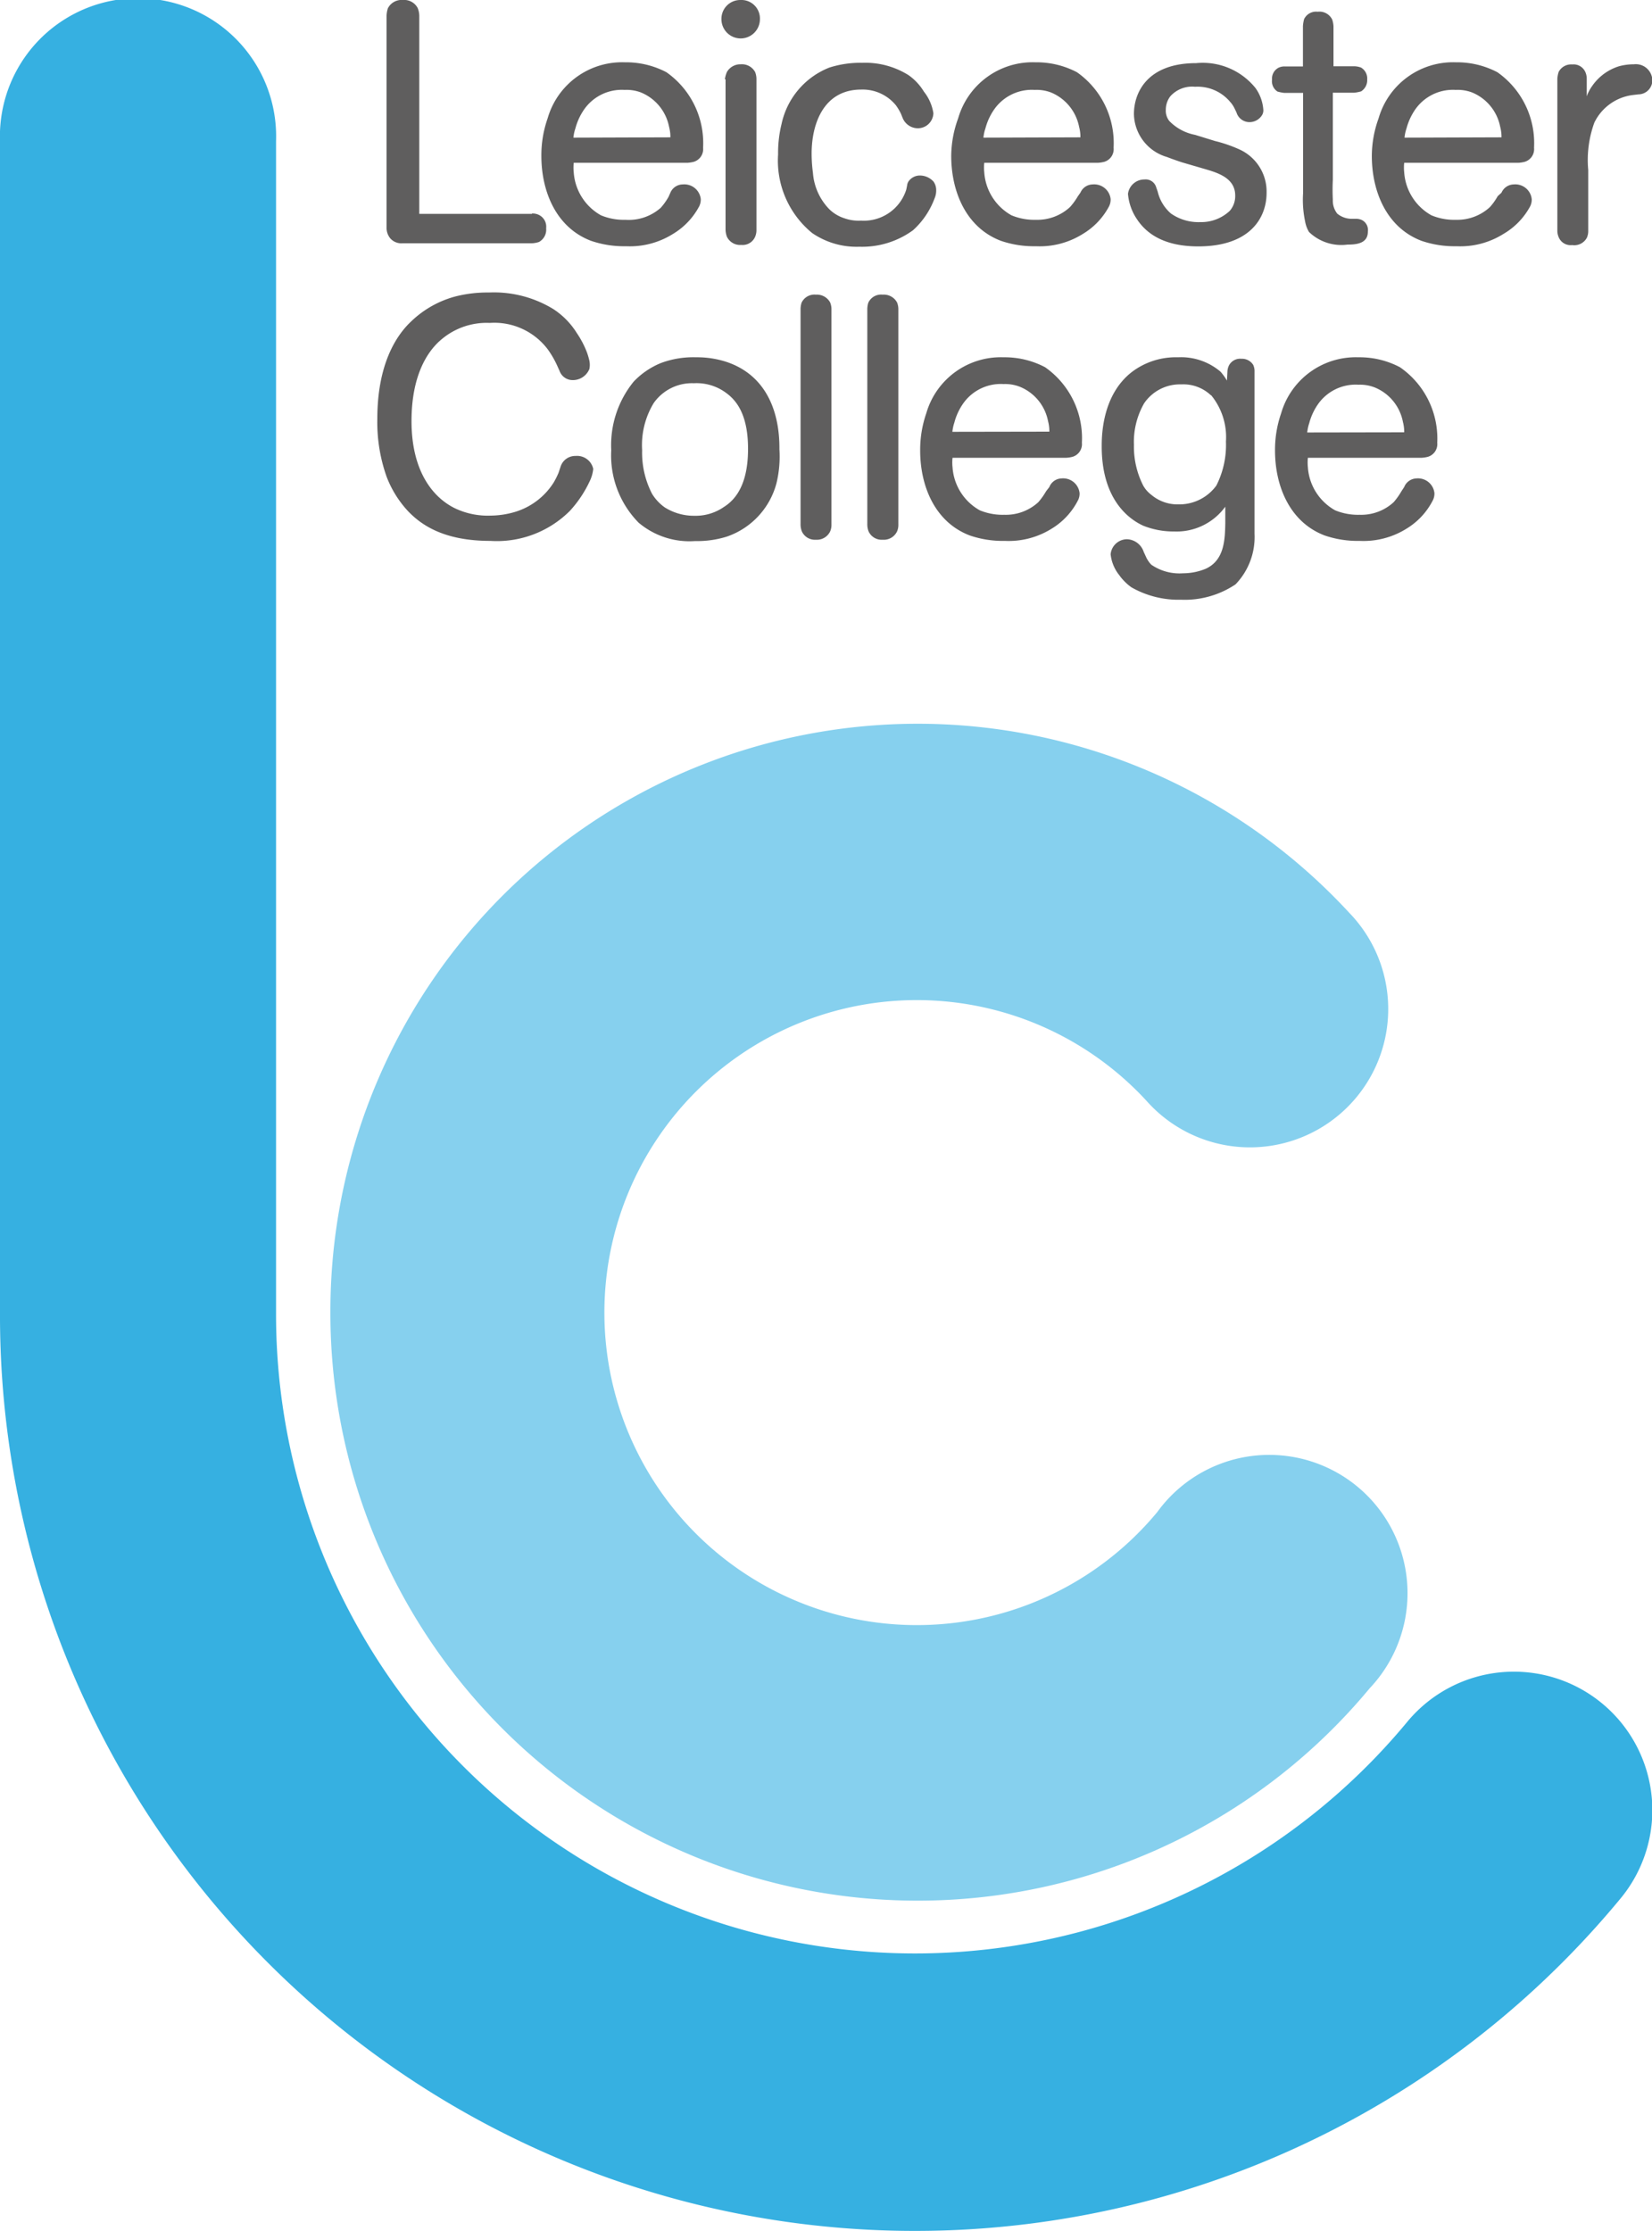
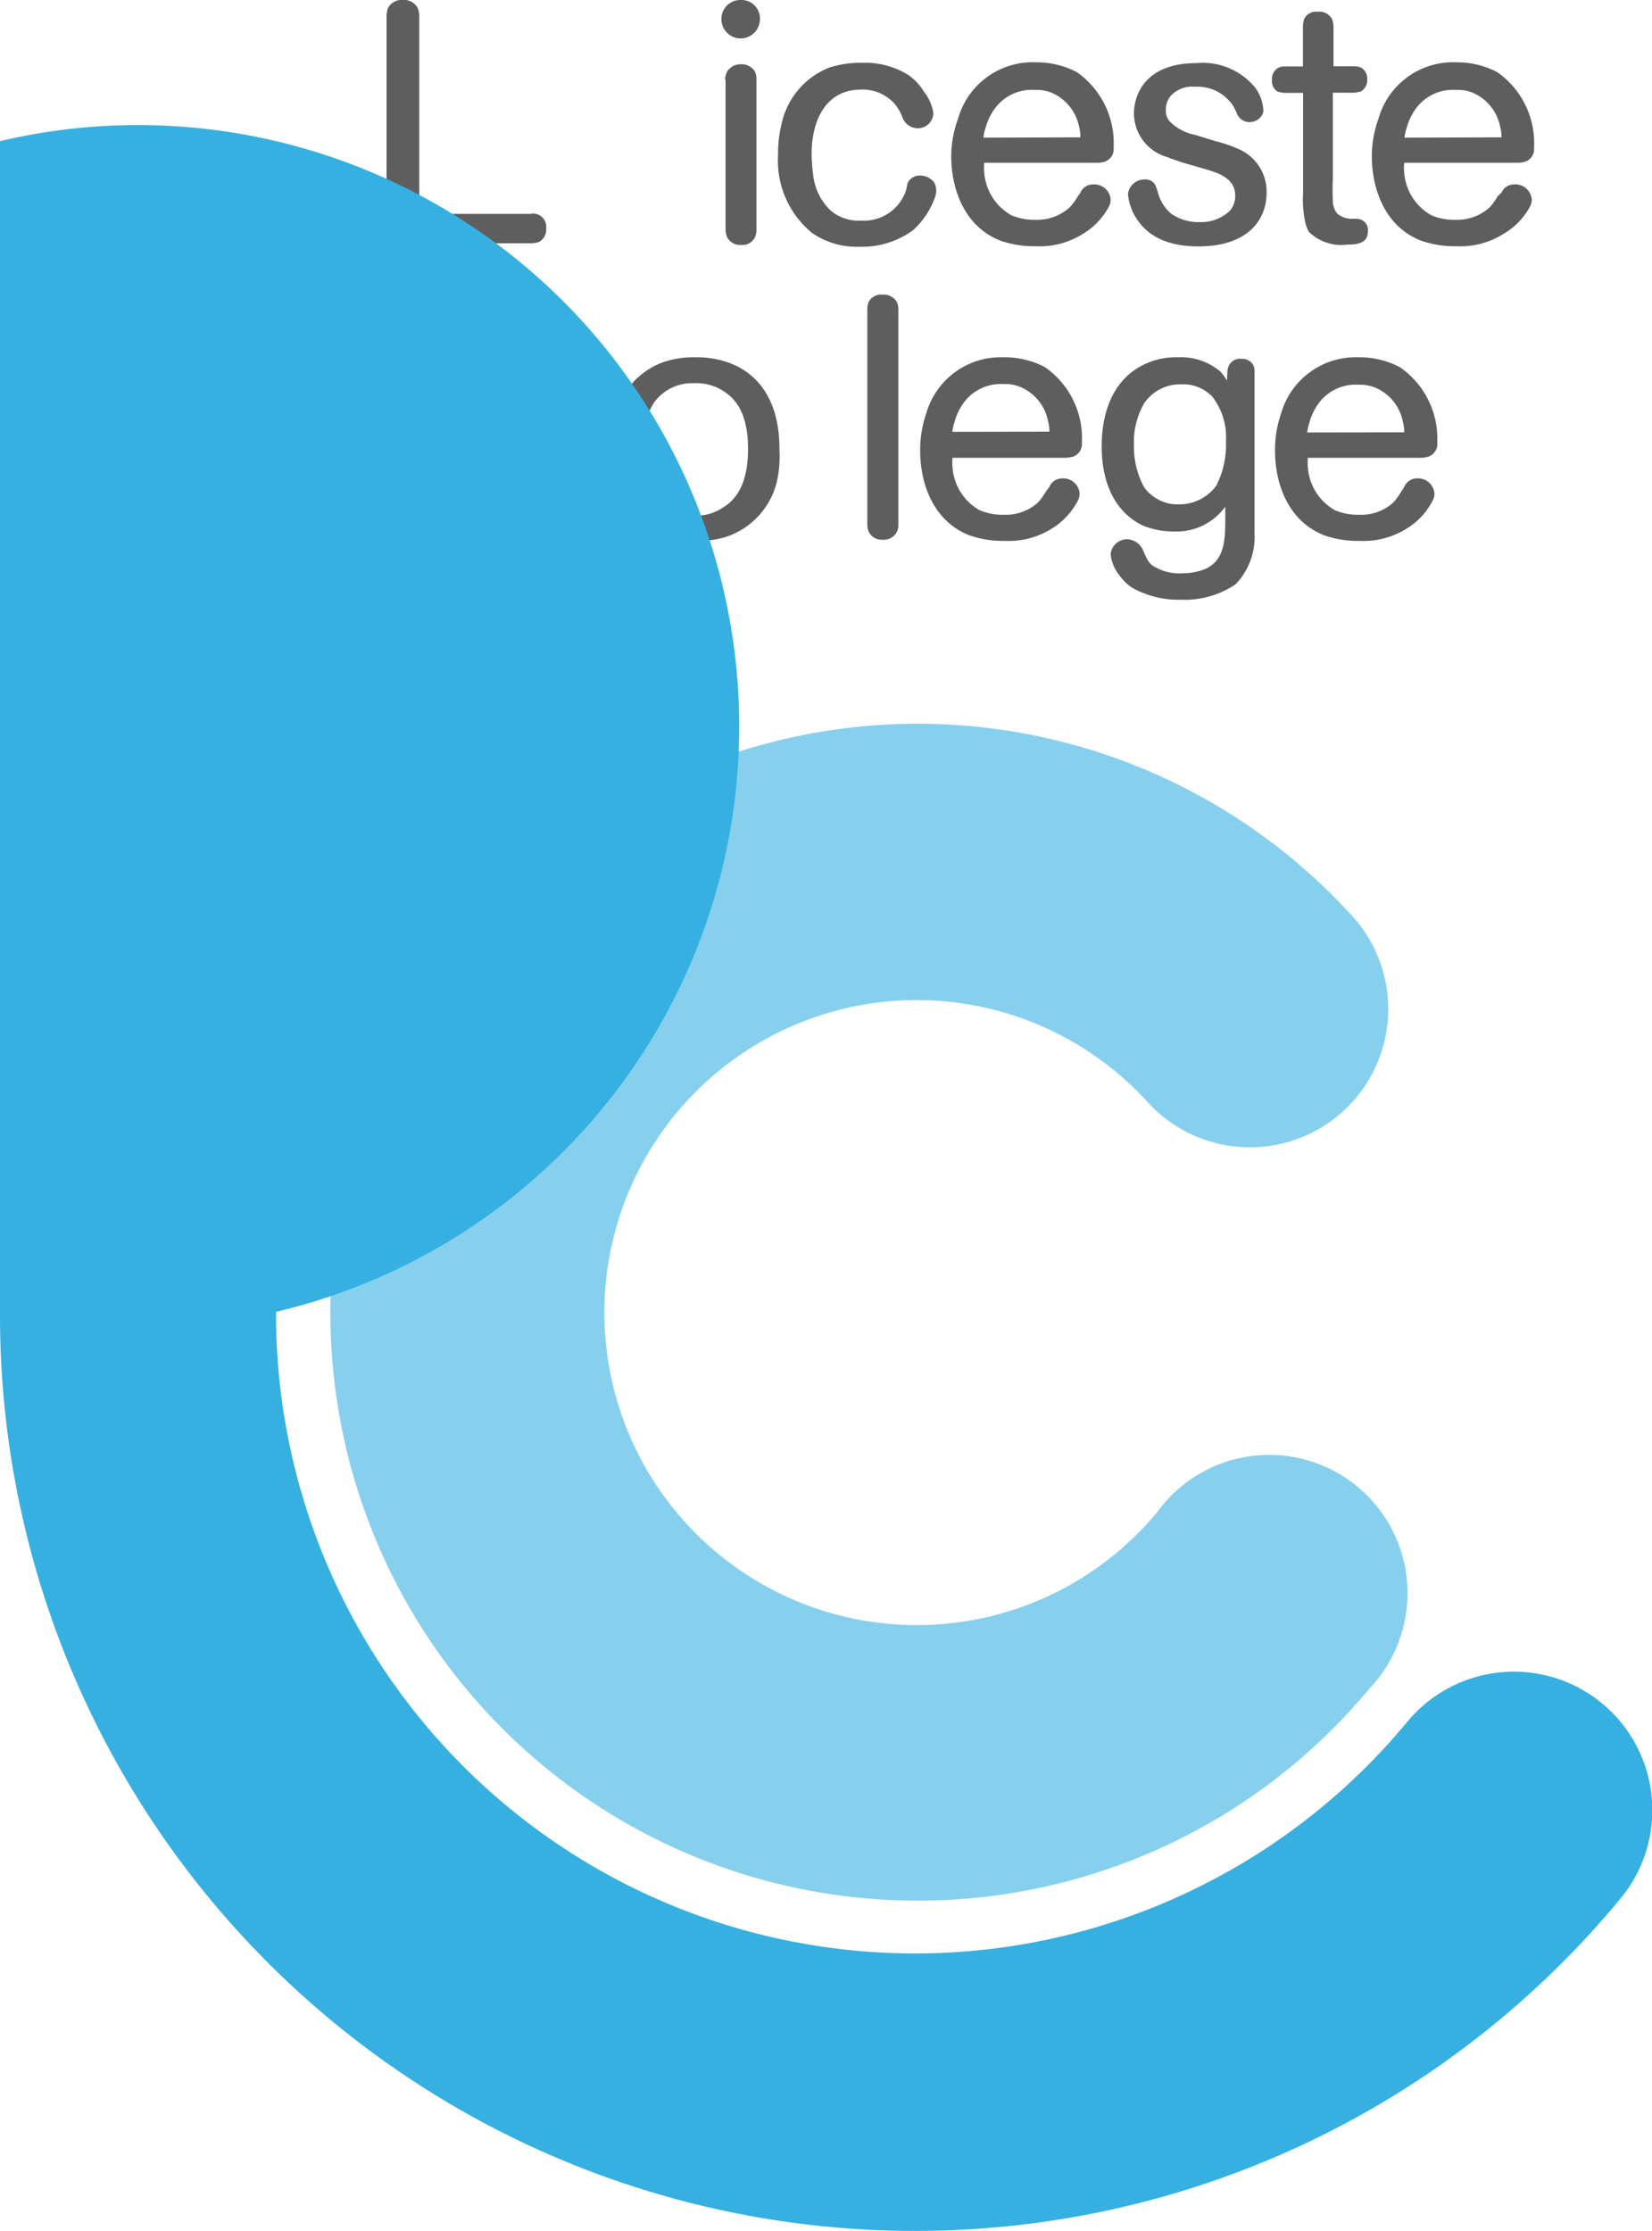
<svg xmlns="http://www.w3.org/2000/svg" id="Layer_1" data-name="Layer 1" width="100" height="135" viewBox="0 0 100 135">
  <defs>
    <style>.cls-1{opacity:0.8;}.cls-2{fill:#373636;}.cls-3{fill:#86d0ee;}.cls-4{fill:#36b0e1;}</style>
  </defs>
  <title>logo</title>
  <g class="cls-1">
    <path class="cls-2" d="M32.2,12.76a0.85,0.85,0,0,1,.41.08,0.79,0.79,0,0,1,.45.81,0.85,0.85,0,0,1-.43.83,1.45,1.45,0,0,1-.43.08H24.37a0.89,0.89,0,0,1-.74-0.29,1,1,0,0,1-.23-0.68V0.78A1.62,1.62,0,0,1,23.48.34a0.93,0.93,0,0,1,.91-0.5,0.92,0.92,0,0,1,.89.48,1.31,1.31,0,0,1,.1.46v12H32.2Z" transform="translate(0 0.16)" />
-     <path class="cls-2" d="M40.58,11.5A0.82,0.82,0,0,1,41.33,11a1,1,0,0,1,1.09.89,0.92,0.92,0,0,1-.12.48A4.29,4.29,0,0,1,40.73,14a4.91,4.91,0,0,1-2.84.74,6.15,6.15,0,0,1-2.12-.33c-2.12-.81-3-3-3-5.14A6.74,6.74,0,0,1,33.15,7a4.69,4.69,0,0,1,4.68-3.39,5.26,5.26,0,0,1,2.51.6,5.24,5.24,0,0,1,2.22,4.57,0.8,0.8,0,0,1-.56.85,2,2,0,0,1-.37.06h-6.9a2.74,2.74,0,0,0,0,.58,3.23,3.23,0,0,0,1.65,2.6,3.59,3.59,0,0,0,1.48.27A2.91,2.91,0,0,0,40,12.41a3.82,3.82,0,0,0,.47-0.66Zm0-3.35c0-.12,0-0.33-0.08-0.64a2.83,2.83,0,0,0-1.69-2.07,2.46,2.46,0,0,0-1-.16,2.78,2.78,0,0,0-2.49,1.24,3.68,3.68,0,0,0-.49,1.09,2.41,2.41,0,0,0-.12.56Z" transform="translate(0 0.16)" />
    <path class="cls-2" d="M44.83-.16A1.12,1.12,0,0,1,46,1a1.16,1.16,0,0,1-2.33,0A1.14,1.14,0,0,1,44.83-.16ZM43.88,4.64A1.68,1.68,0,0,1,44,4.2a0.94,0.94,0,0,1,.84-0.47,0.91,0.91,0,0,1,.87.47,1.18,1.18,0,0,1,.08.45v9.11a1,1,0,0,1-.1.45,0.82,0.82,0,0,1-.82.45,0.88,0.88,0,0,1-.87-0.5,1.32,1.32,0,0,1-.08-0.43V4.64Z" transform="translate(0 0.16)" />
    <path class="cls-2" d="M54.91,11.06A0.54,0.54,0,0,1,55,10.81a0.84,0.84,0,0,1,.68-0.35,1.12,1.12,0,0,1,.83.37,0.89,0.89,0,0,1,.16.52,1.2,1.2,0,0,1-.1.5,4.89,4.89,0,0,1-1.3,1.92,5.23,5.23,0,0,1-3.25,1,4.75,4.75,0,0,1-2.86-.83A5.66,5.66,0,0,1,47.1,9.18a7.32,7.32,0,0,1,.21-1.84,4.73,4.73,0,0,1,2.89-3.41,6.19,6.19,0,0,1,2-.29A4.93,4.93,0,0,1,55,4.39a3.33,3.33,0,0,1,.93,1,2.77,2.77,0,0,1,.57,1.3,0.94,0.94,0,0,1-1,.91,1,1,0,0,1-.86-0.62l-0.1-.25a3.22,3.22,0,0,0-.31-0.52,2.6,2.6,0,0,0-2.1-.95c-2.23,0-3,2-3,3.88a8.76,8.76,0,0,0,.08,1.16,3.52,3.52,0,0,0,1,2.21,2.33,2.33,0,0,0,.91.54,2.55,2.55,0,0,0,1,.14,2.69,2.69,0,0,0,2.74-1.88Z" transform="translate(0 0.16)" />
    <path class="cls-2" d="M65.4,11.5A0.82,0.82,0,0,1,66.14,11a1,1,0,0,1,1.09.89,0.92,0.92,0,0,1-.12.48A4.28,4.28,0,0,1,65.54,14a4.91,4.91,0,0,1-2.84.74,6.15,6.15,0,0,1-2.12-.33c-2.12-.81-3-3-3-5.14A6.74,6.74,0,0,1,58,7a4.69,4.69,0,0,1,4.68-3.39,5.26,5.26,0,0,1,2.51.6,5.24,5.24,0,0,1,2.22,4.57,0.8,0.8,0,0,1-.56.85,2,2,0,0,1-.37.06h-6.9a2.74,2.74,0,0,0,0,.58,3.23,3.23,0,0,0,1.65,2.6,3.6,3.6,0,0,0,1.48.27,2.91,2.91,0,0,0,2.06-.77,4,4,0,0,0,.48-0.66Zm0-3.35c0-.12,0-0.33-0.08-0.64a2.84,2.84,0,0,0-1.69-2.07,2.46,2.46,0,0,0-1-.16,2.78,2.78,0,0,0-2.49,1.24,3.62,3.62,0,0,0-.49,1.09,2.38,2.38,0,0,0-.12.56Z" transform="translate(0 0.16)" />
    <path class="cls-2" d="M70.08,11.44a2.51,2.51,0,0,0,.8,1.32,2.9,2.9,0,0,0,1.77.52,2.52,2.52,0,0,0,1.79-.68,1.36,1.36,0,0,0,.33-0.93c0-1.12-1.18-1.41-2-1.65l-1.2-.35c-0.31-.1-0.62-0.21-0.93-0.33a2.76,2.76,0,0,1-2-2.6c0-1.32.83-3.08,3.77-3.08A4.1,4.1,0,0,1,76,5.17a2.56,2.56,0,0,1,.47,1.28,0.56,0.56,0,0,1-.06.33,0.89,0.89,0,0,1-.8.45,0.82,0.82,0,0,1-.76-0.58l-0.12-.25A1.66,1.66,0,0,0,74.46,6a2.57,2.57,0,0,0-2.12-.91,1.77,1.77,0,0,0-1.5.58,1.33,1.33,0,0,0-.27.81,1,1,0,0,0,.21.68A2.94,2.94,0,0,0,72.34,8l1.2,0.37A8.53,8.53,0,0,1,75,8.87a2.8,2.8,0,0,1,1.67,2.64c0,1.51-1,3.24-4.14,3.24-2.14,0-3.17-.83-3.71-1.65a3.19,3.19,0,0,1-.54-1.53,1,1,0,0,1,1-.87,0.66,0.66,0,0,1,.7.45Z" transform="translate(0 0.16)" />
    <path class="cls-2" d="M77.72,5.46a2.65,2.65,0,0,1-.39-0.08A0.74,0.74,0,0,1,77,4.66a0.74,0.74,0,0,1,.39-0.72,0.83,0.83,0,0,1,.37-0.08h1.11V1.42A2.24,2.24,0,0,1,78.94,1,0.8,0.8,0,0,1,79.76.55a0.86,0.86,0,0,1,.88.47,1.55,1.55,0,0,1,.08.41V3.85H82a1.26,1.26,0,0,1,.39.08,0.77,0.77,0,0,1,.37.72,0.8,0.8,0,0,1-.37.72,2.42,2.42,0,0,1-.41.08h-1.3l0,5.27a11.44,11.44,0,0,0,0,1.2,1.26,1.26,0,0,0,.27.85,1.38,1.38,0,0,0,.86.31l0.31,0a0.82,0.82,0,0,1,.33.08,0.68,0.68,0,0,1,.35.7c0,0.72-.7.78-1.23,0.78a2.82,2.82,0,0,1-2.33-.76A1.84,1.84,0,0,1,79,13.23a6.29,6.29,0,0,1-.12-1.71V5.46H77.72Z" transform="translate(0 0.16)" />
    <path class="cls-2" d="M90.89,11.5A0.82,0.82,0,0,1,91.63,11a1,1,0,0,1,1.09.89,0.9,0.9,0,0,1-.12.48A4.28,4.28,0,0,1,91,14a4.91,4.91,0,0,1-2.84.74,6.16,6.16,0,0,1-2.12-.33c-2.12-.81-3-3-3-5.14A6.73,6.73,0,0,1,83.45,7a4.69,4.69,0,0,1,4.68-3.39,5.26,5.26,0,0,1,2.51.6,5.24,5.24,0,0,1,2.22,4.57,0.8,0.8,0,0,1-.56.85,2,2,0,0,1-.37.06H85a2.74,2.74,0,0,0,0,.58,3.23,3.23,0,0,0,1.65,2.6,3.58,3.58,0,0,0,1.48.27,2.91,2.91,0,0,0,2.06-.77,3.78,3.78,0,0,0,.47-0.66Zm0-3.35c0-.12,0-0.33-0.08-0.64a2.83,2.83,0,0,0-1.69-2.07,2.45,2.45,0,0,0-1-.16,2.78,2.78,0,0,0-2.49,1.24,3.67,3.67,0,0,0-.49,1.09,2.39,2.39,0,0,0-.12.56Z" transform="translate(0 0.16)" />
-     <path class="cls-2" d="M98.84,5.59a3,3,0,0,0-2.33,1.67,6.62,6.62,0,0,0-.37,2.87c0,0.27,0,.54,0,0.81v2.87a1,1,0,0,1-.08.41,0.86,0.86,0,0,1-.89.45,0.78,0.78,0,0,1-.82-0.48,1,1,0,0,1-.08-0.39V4.6a1.76,1.76,0,0,1,.08-0.41,0.85,0.85,0,0,1,.82-0.45,0.78,0.78,0,0,1,.8.47,1,1,0,0,1,.08.39V5.67a2.43,2.43,0,0,1,.31-0.6A3.09,3.09,0,0,1,98,3.85a3.46,3.46,0,0,1,.91-0.12,1,1,0,0,1,1.11.93,0.85,0.85,0,0,1-.84.89Z" transform="translate(0 0.16)" />
  </g>
  <g class="cls-1">
    <path class="cls-2" d="M33.93,28.09a0.93,0.93,0,0,1,.91-0.66,1,1,0,0,1,1.07.78,2.16,2.16,0,0,1-.19.7,7.09,7.09,0,0,1-1.22,1.84,6.25,6.25,0,0,1-4.82,1.82c-2.74,0-4.14-.91-5-1.82a6.42,6.42,0,0,1-1.28-2.07,9.88,9.88,0,0,1-.56-3.49c0-3.2,1.07-5,2.08-5.93a6.14,6.14,0,0,1,2.68-1.49,7.87,7.87,0,0,1,2-.23,6.89,6.89,0,0,1,3.89,1A4.69,4.69,0,0,1,34.92,20a5.63,5.63,0,0,1,.6,1.14,4.14,4.14,0,0,1,.16.54,1.31,1.31,0,0,1,0,.48,1.08,1.08,0,0,1-1.05.68,0.84,0.84,0,0,1-.76-0.56l-0.14-.31a5.65,5.65,0,0,0-.58-1,4.05,4.05,0,0,0-3.5-1.59,4.23,4.23,0,0,0-2.93,1c-0.91.76-1.81,2.27-1.81,4.94,0,3.16,1.4,4.71,2.7,5.31a4.62,4.62,0,0,0,2.08.41,5.31,5.31,0,0,0,1.44-.21,4.2,4.2,0,0,0,2.39-1.8,5,5,0,0,0,.29-0.58Z" transform="translate(0 0.16)" />
    <path class="cls-2" d="M47,29.09A4.68,4.68,0,0,1,44,32.31a6,6,0,0,1-1.92.27,4.77,4.77,0,0,1-3.42-1.11A5.8,5.8,0,0,1,37,27.08a6.09,6.09,0,0,1,1.36-4.15A4.75,4.75,0,0,1,40,21.81a5.6,5.6,0,0,1,2.14-.35,5.73,5.73,0,0,1,1.87.29c2.37,0.81,3.19,3,3.17,5.27A6.88,6.88,0,0,1,47,29.09ZM44,23.65a3,3,0,0,0-2-.62,2.83,2.83,0,0,0-2.43,1.2,4.9,4.9,0,0,0-.7,2.85,5.41,5.41,0,0,0,.6,2.64,2.78,2.78,0,0,0,.78.83,3.32,3.32,0,0,0,1.79.5,3,3,0,0,0,1.79-.54C44.64,30,45.26,29,45.28,27.1S44.75,24.21,44,23.65Z" transform="translate(0 0.16)" />
-     <path class="cls-2" d="M48.46,18.57a1.33,1.33,0,0,1,.06-0.41,0.86,0.86,0,0,1,.87-0.49,0.91,0.91,0,0,1,.86.47,1.07,1.07,0,0,1,.08.43v13a1,1,0,0,1-.08.43,0.89,0.89,0,0,1-.86.5A0.87,0.87,0,0,1,48.54,32a1.16,1.16,0,0,1-.08-0.45v-13Z" transform="translate(0 0.16)" />
    <path class="cls-2" d="M52.5,18.57a1.35,1.35,0,0,1,.06-0.41,0.85,0.85,0,0,1,.87-0.49,0.91,0.91,0,0,1,.87.47,1.08,1.08,0,0,1,.08.43v13a1,1,0,0,1-.08.43,0.89,0.89,0,0,1-.87.5A0.87,0.87,0,0,1,52.58,32a1.17,1.17,0,0,1-.08-0.45v-13Z" transform="translate(0 0.16)" />
    <path class="cls-2" d="M63.52,29.31a0.82,0.82,0,0,1,.74-0.52,1,1,0,0,1,1.09.89,0.89,0.89,0,0,1-.12.48,4.27,4.27,0,0,1-1.57,1.67,4.91,4.91,0,0,1-2.84.74,6.15,6.15,0,0,1-2.12-.33c-2.12-.81-3-3-3-5.14a6.76,6.76,0,0,1,.37-2.25,4.69,4.69,0,0,1,4.68-3.39,5.24,5.24,0,0,1,2.51.6,5.24,5.24,0,0,1,2.23,4.57,0.8,0.8,0,0,1-.56.85,1.88,1.88,0,0,1-.37.06h-6.9a2.65,2.65,0,0,0,0,.58,3.23,3.23,0,0,0,1.65,2.6,3.63,3.63,0,0,0,1.48.27,2.91,2.91,0,0,0,2.06-.76,4.13,4.13,0,0,0,.47-0.66Zm0-3.35c0-.12,0-0.33-0.08-0.64a2.82,2.82,0,0,0-1.69-2.07,2.45,2.45,0,0,0-1-.17,2.78,2.78,0,0,0-2.49,1.24,3.6,3.6,0,0,0-.49,1.09,2.55,2.55,0,0,0-.12.56Z" transform="translate(0 0.16)" />
    <path class="cls-2" d="M74.3,22.31a0.91,0.91,0,0,1,.1-0.37,0.76,0.76,0,0,1,.74-0.39,0.8,0.8,0,0,1,.72.37,0.89,0.89,0,0,1,.08.41V31c0,0.37,0,.76,0,1.14a4.12,4.12,0,0,1-1.15,3.06,5.52,5.52,0,0,1-3.3.93,5.74,5.74,0,0,1-3-.75,3.12,3.12,0,0,1-.74-0.74,2.41,2.41,0,0,1-.52-1.26,1,1,0,0,1,1-.91,1.11,1.11,0,0,1,1,.76l0.17,0.37a1.73,1.73,0,0,0,.29.41,3,3,0,0,0,1.92.52A3.59,3.59,0,0,0,73,34.25c1.11-.52,1.15-1.74,1.17-2.75l0-1A3.64,3.64,0,0,1,71.08,32a4.92,4.92,0,0,1-1.88-.35c-1.17-.54-2.51-1.9-2.51-4.79,0-.6,0-3.12,1.85-4.53a4.4,4.4,0,0,1,2.76-.87,3.69,3.69,0,0,1,2.58.87,3.34,3.34,0,0,1,.39.54Zm-1,1.45a2.42,2.42,0,0,0-1.79-.66,2.62,2.62,0,0,0-2.25,1.14,4.69,4.69,0,0,0-.62,2.52,5.19,5.19,0,0,0,.56,2.46,1.8,1.8,0,0,0,.49.56,2.45,2.45,0,0,0,1.65.58,2.77,2.77,0,0,0,2.29-1.14,5.43,5.43,0,0,0,.58-2.66A4,4,0,0,0,73.31,23.75Z" transform="translate(0 0.16)" />
    <path class="cls-2" d="M85,29.31a0.83,0.83,0,0,1,.74-0.52,1,1,0,0,1,1.09.89,0.91,0.91,0,0,1-.12.48,4.27,4.27,0,0,1-1.57,1.67,4.91,4.91,0,0,1-2.84.74,6.15,6.15,0,0,1-2.12-.33c-2.12-.81-3-3-3-5.14a6.75,6.75,0,0,1,.37-2.25,4.7,4.7,0,0,1,4.68-3.39,5.23,5.23,0,0,1,2.51.6A5.24,5.24,0,0,1,87,26.63a0.8,0.8,0,0,1-.56.85,1.84,1.84,0,0,1-.37.06h-6.9a2.76,2.76,0,0,0,0,.58,3.23,3.23,0,0,0,1.65,2.6,3.64,3.64,0,0,0,1.48.27,2.9,2.9,0,0,0,2.06-.76,4.13,4.13,0,0,0,.47-0.66ZM85,26c0-.12,0-0.33-0.08-0.64a2.82,2.82,0,0,0-1.69-2.07,2.45,2.45,0,0,0-1-.17,2.78,2.78,0,0,0-2.49,1.24,3.65,3.65,0,0,0-.49,1.09,2.55,2.55,0,0,0-.12.56Z" transform="translate(0 0.16)" />
  </g>
  <path class="cls-3" d="M20,79.27A35.55,35.55,0,0,0,82.91,102,8.37,8.37,0,1,0,70.05,91.34a18.91,18.91,0,1,1-.66-24.9A8.37,8.37,0,1,0,81.67,55.07,35.55,35.55,0,0,0,20,79.27" transform="translate(0 0.16)" />
-   <path class="cls-4" d="M0,8.38V79.27a55.39,55.39,0,0,0,98.07,35.48A8.37,8.37,0,1,0,85.21,104a38.68,38.68,0,0,1-68.5-24.78V8.38A8.36,8.36,0,1,0,0,8.38" transform="translate(0 0.16)" />
+   <path class="cls-4" d="M0,8.38V79.27a55.39,55.39,0,0,0,98.07,35.48A8.37,8.37,0,1,0,85.21,104a38.68,38.68,0,0,1-68.5-24.78A8.36,8.36,0,1,0,0,8.38" transform="translate(0 0.16)" />
</svg>